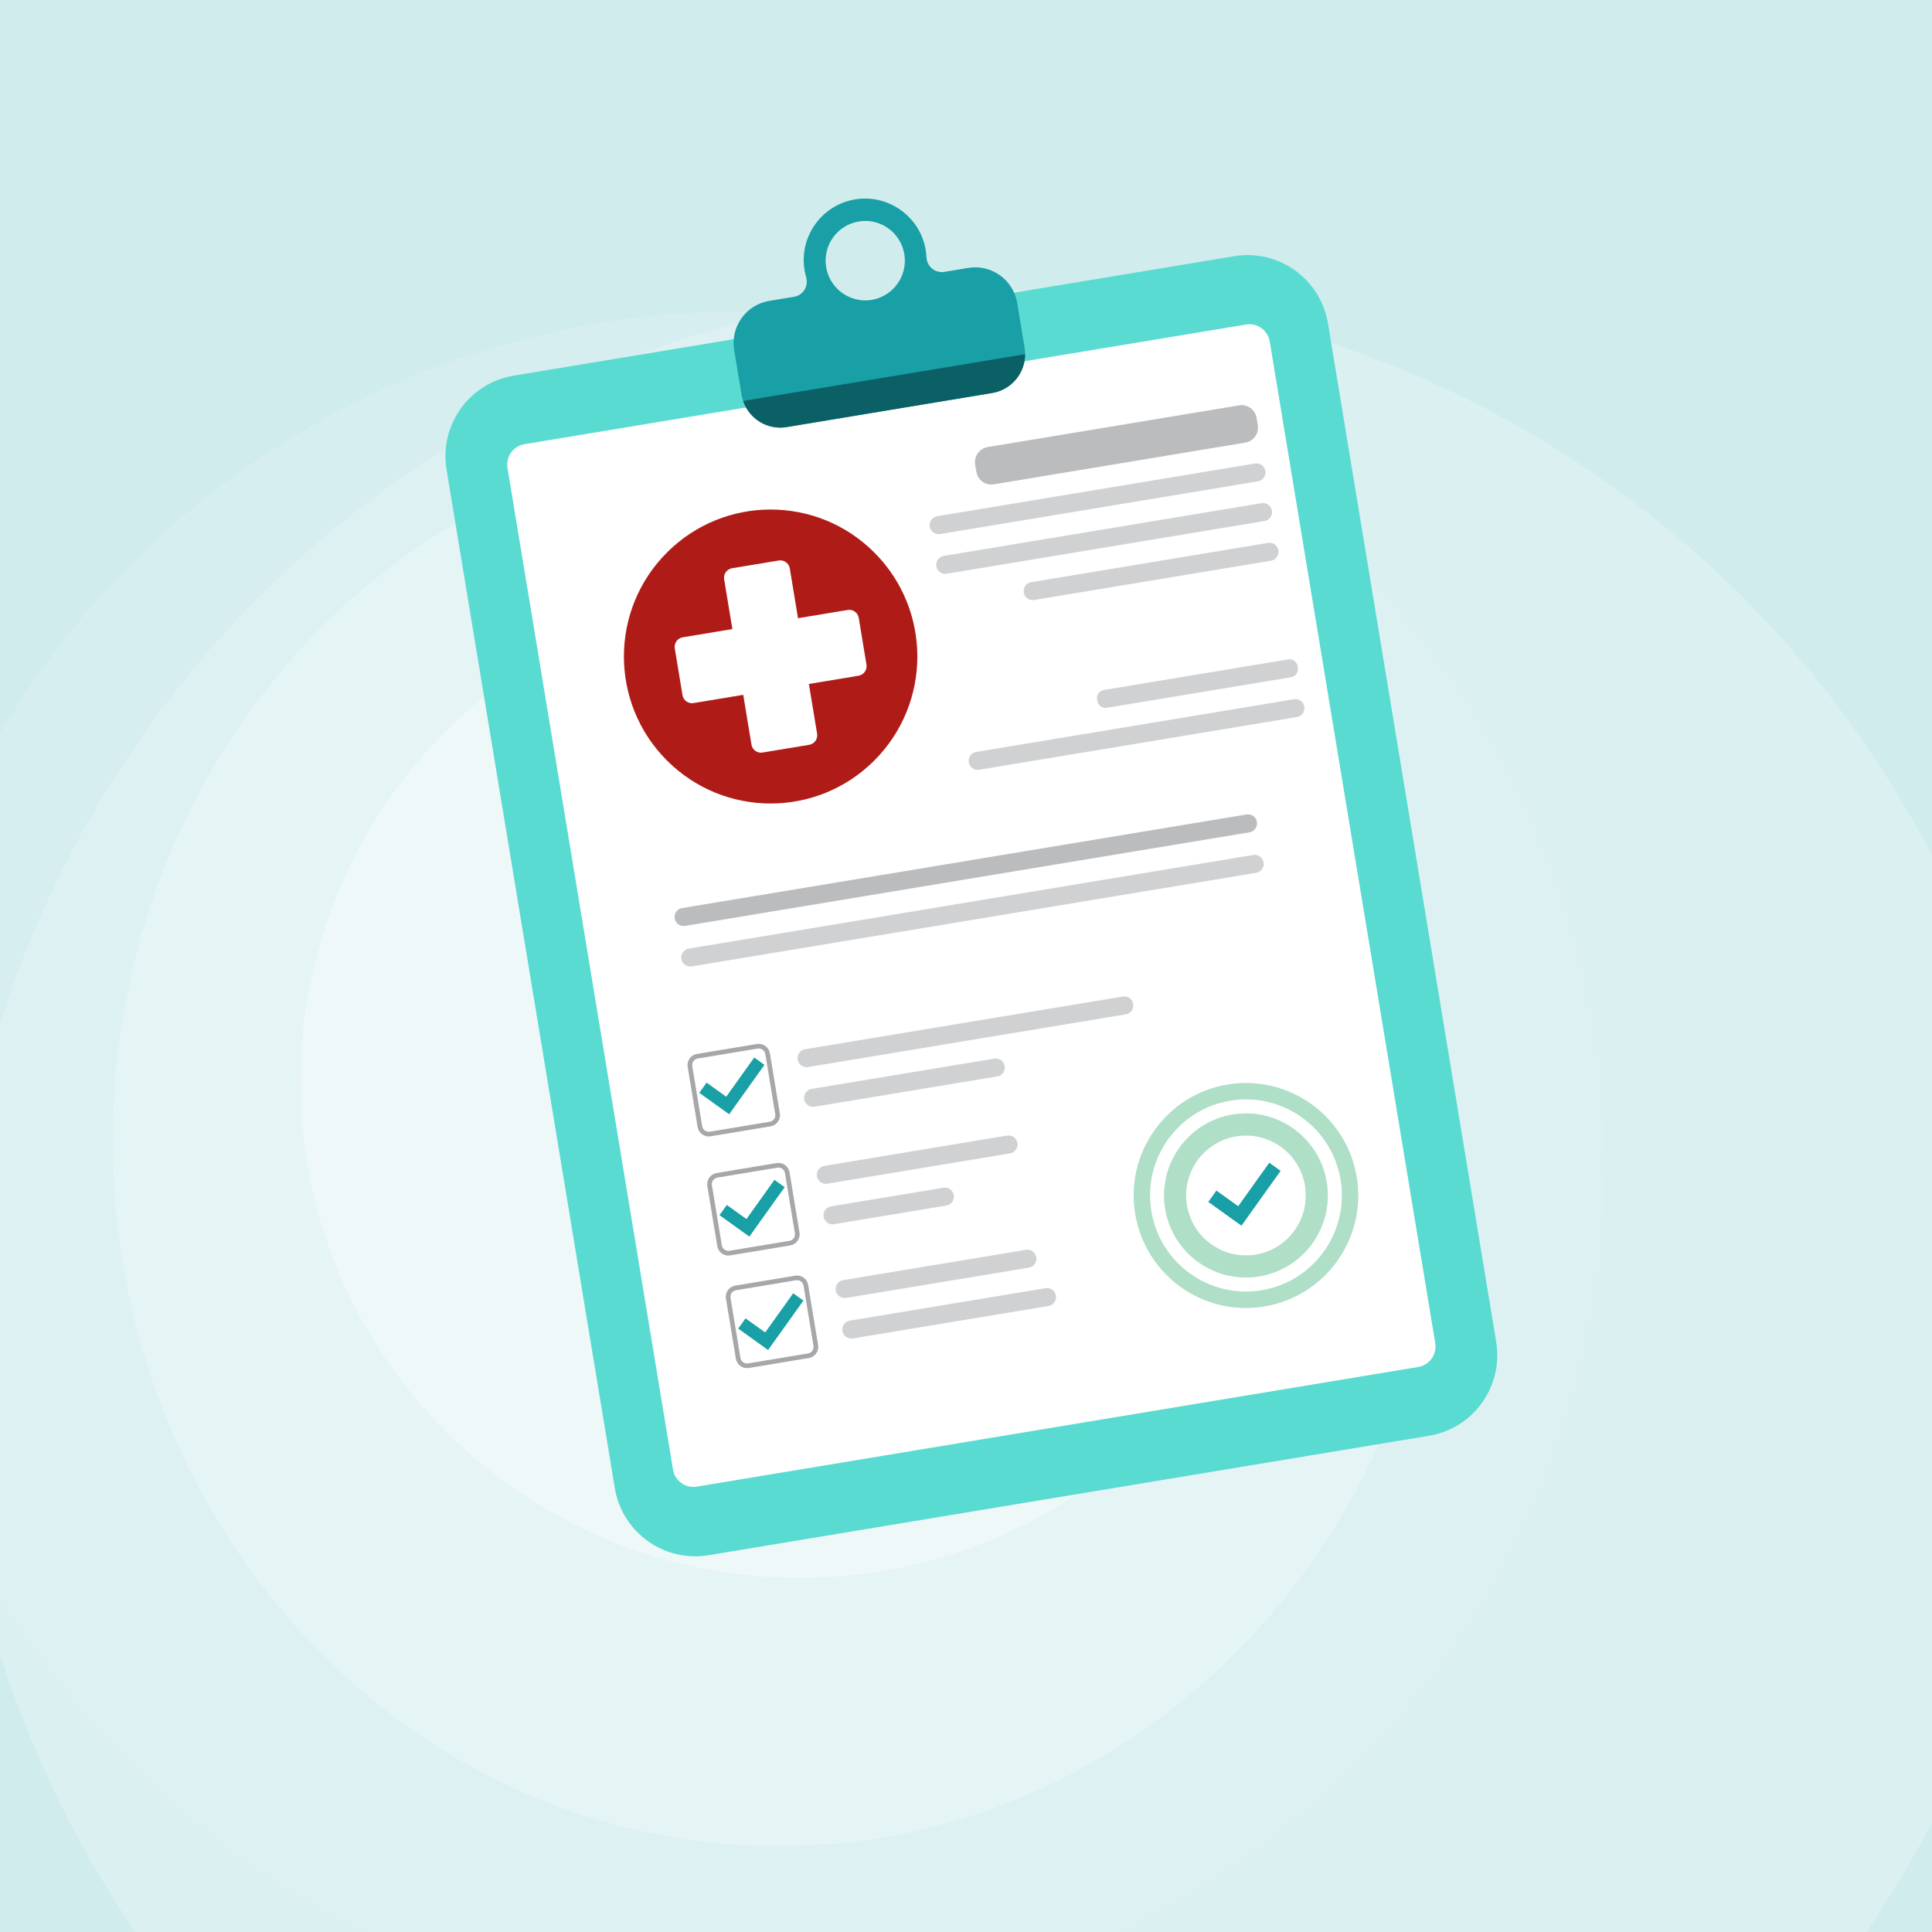
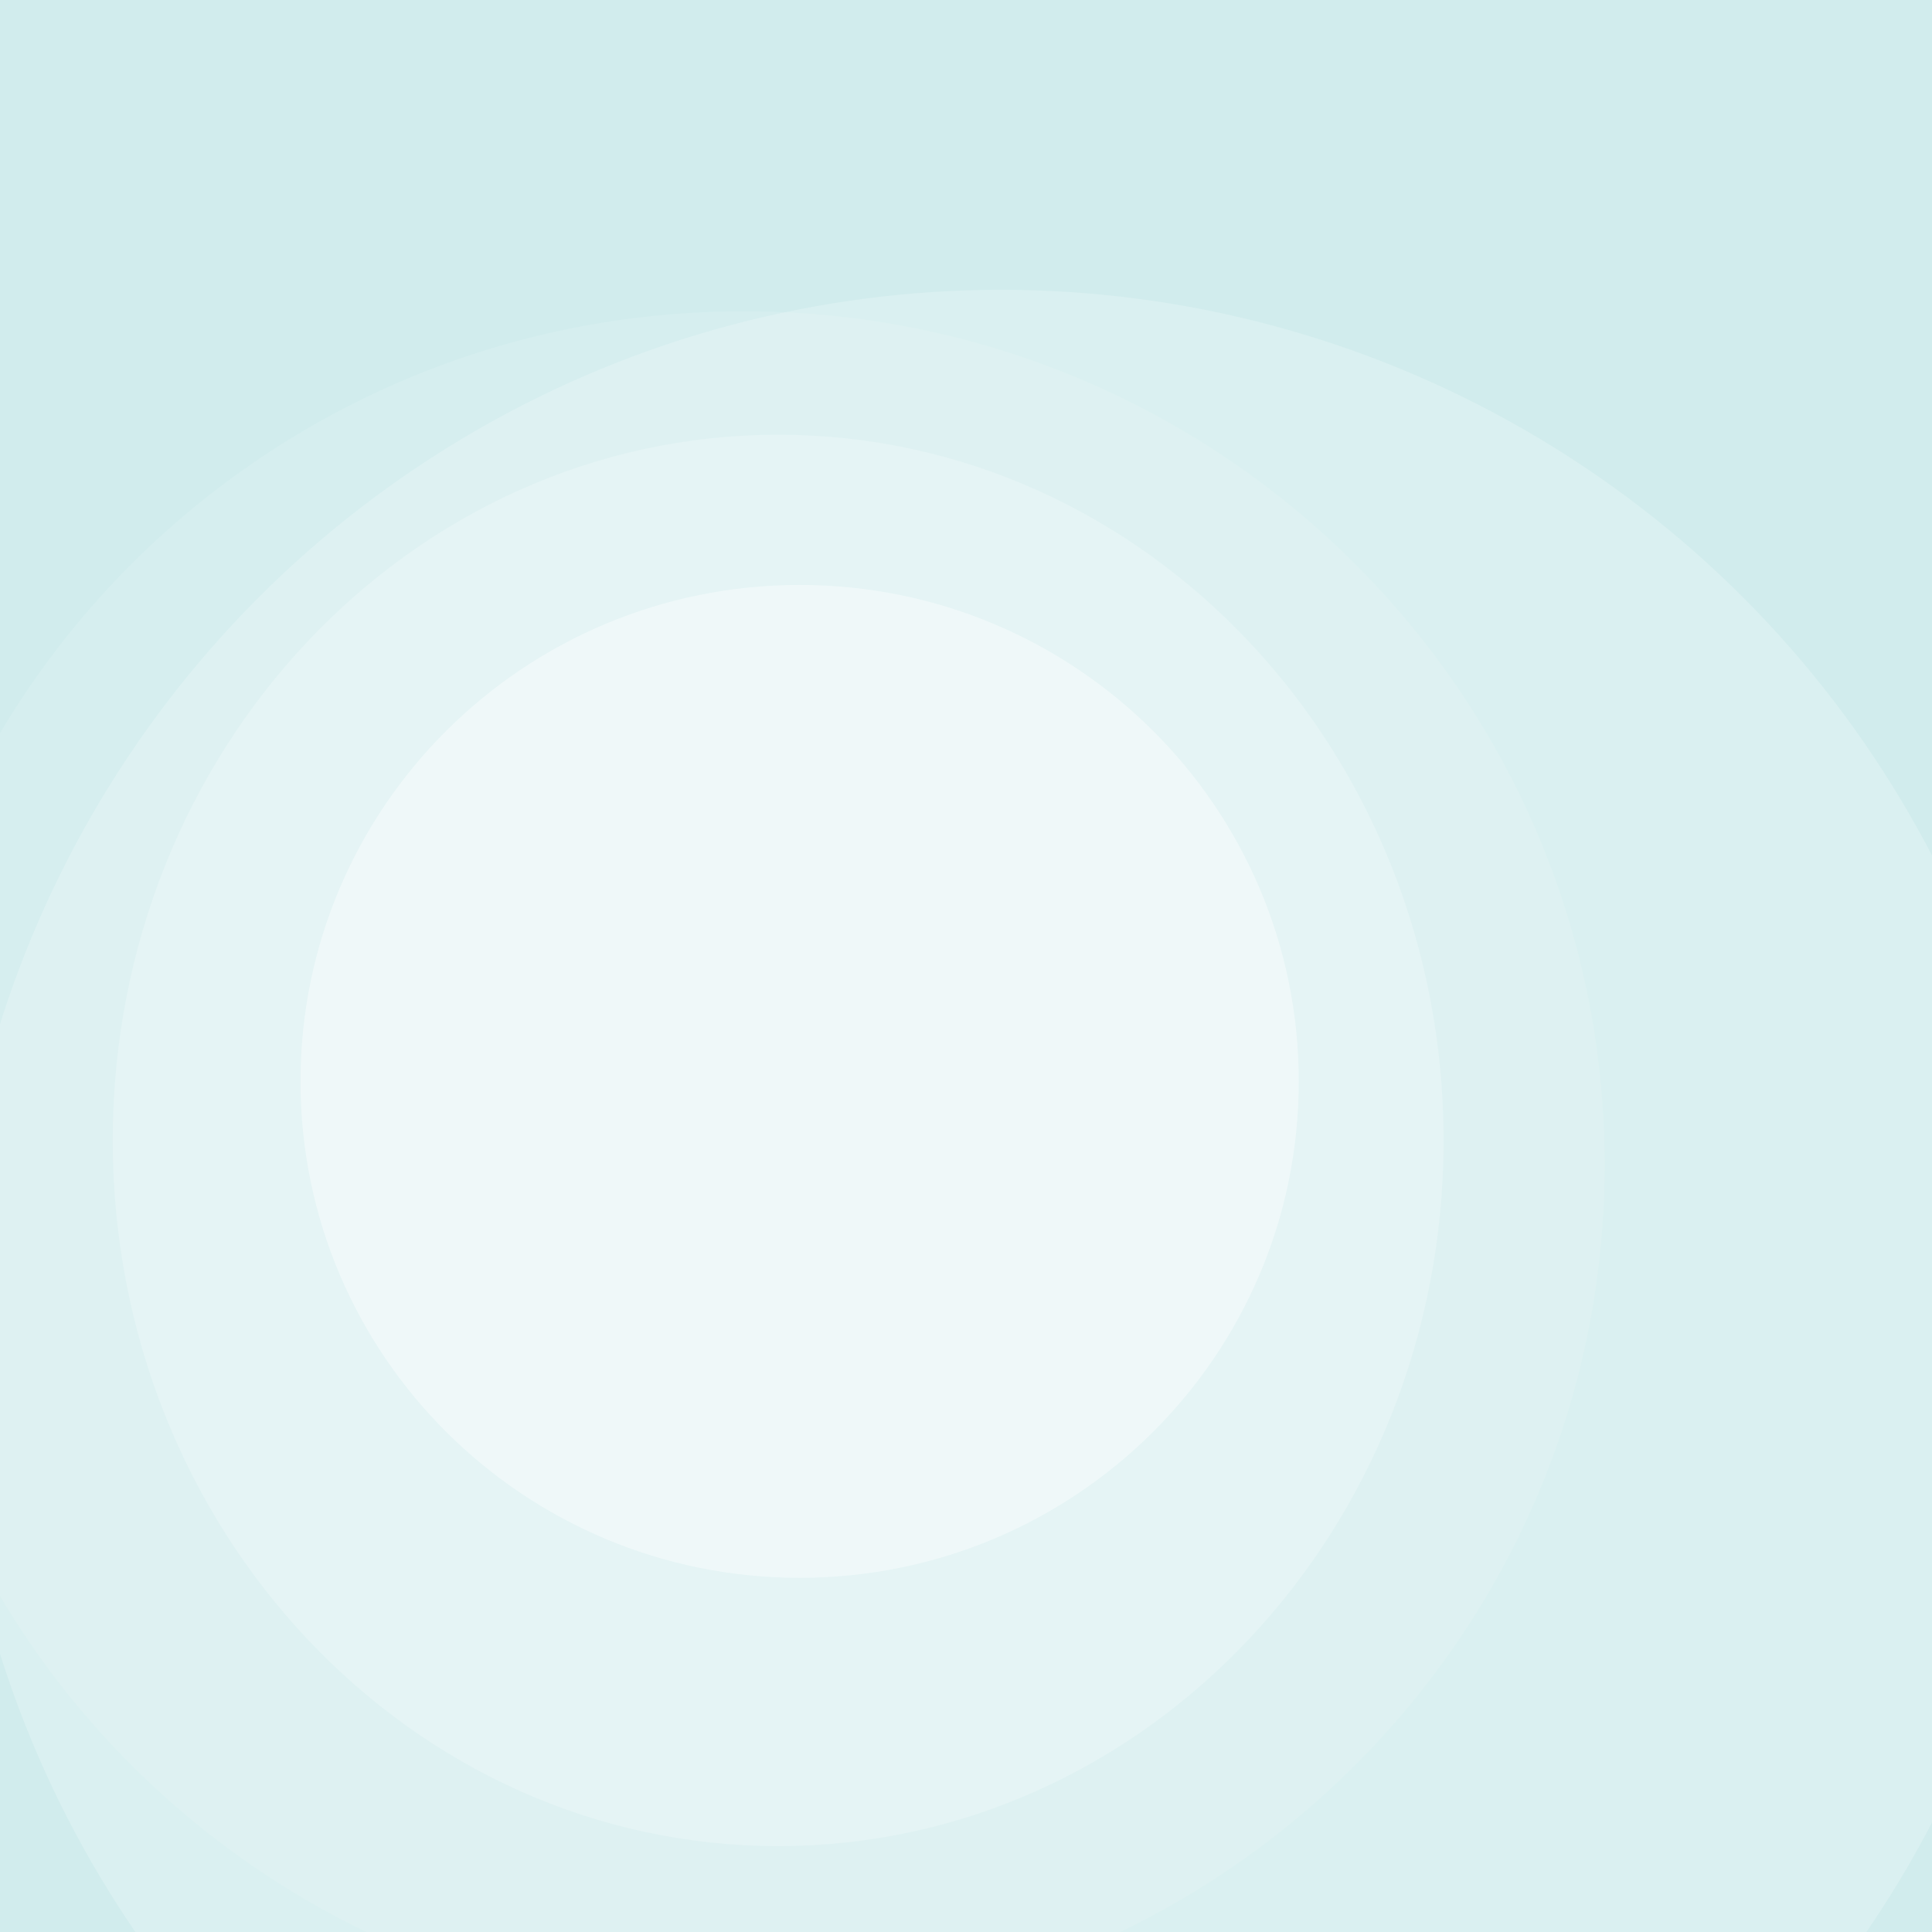
<svg xmlns="http://www.w3.org/2000/svg" width="360" height="360" viewBox="0 0 360 360" fill="none">
  <rect x="0" y="0" width="360" height="360" fill="#333333" stroke="none" />
  <g clip-path="url(#clip0_58_3911)">
    <rect width="360" height="360" fill="#D1ECED" />
    <path opacity="0.5" d="M299 217C299 304.813 227.142 376 138.5 376C49.858 376 -22 304.813 -22 217C-22 129.187 49.858 58 138.5 58C227.142 58 299 129.187 299 217Z" fill="white" fill-opacity="0.2" />
    <circle opacity="0.2" cx="186.5" cy="249.5" r="195.5" fill="white" />
    <path opacity="0.2" d="M269 212.5C269 285.125 213.483 344 145 344C76.517 344 21 285.125 21 212.5C21 139.875 76.517 81 145 81C213.483 81 269 139.875 269 212.5Z" fill="white" />
    <path opacity="0.5" d="M242 201.5C242 252.586 200.362 294 149 294C97.638 294 56 252.586 56 201.5C56 150.414 97.638 109 149 109C200.362 109 242 150.414 242 201.5Z" fill="white" fill-opacity="0.8" />
    <g clip-path="url(#clip1_58_3911)">
      <path d="M266.29 267.531L132.02 289.793C123.744 291.165 115.924 285.555 114.555 277.266L83.207 87.497C81.838 79.204 87.437 71.371 95.71 69.999L229.98 47.737C238.257 46.365 246.076 51.975 247.445 60.264L278.793 250.033C280.163 258.325 274.563 266.159 266.29 267.531Z" fill="#59DBD1" />
      <path d="M232.174 60.47L97.732 82.768C95.636 83.116 94.218 85.1 94.565 87.2L125.405 273.838C125.752 275.938 127.733 277.359 129.829 277.011L264.272 254.713C266.368 254.365 267.786 252.381 267.439 250.281L236.598 63.643C236.251 61.543 234.271 60.122 232.174 60.47Z" fill="white" />
      <path d="M162.927 141.7C173.604 131.004 173.604 113.662 162.927 102.965C152.251 92.269 134.941 92.269 124.265 102.965C113.588 113.662 113.588 131.004 124.265 141.7C134.941 152.396 152.251 152.396 162.927 141.7Z" fill="#AF1C17" />
      <path d="M157.952 113.657L148.699 115.192L147.167 105.922C147.005 104.94 146.083 104.278 145.103 104.441L136.413 105.881C135.433 106.044 134.772 106.968 134.935 107.949L136.467 117.219L127.214 118.754C126.235 118.917 125.574 119.84 125.736 120.822L127.173 129.528C127.336 130.51 128.258 131.172 129.238 131.009L138.491 129.474L140.023 138.744C140.185 139.725 141.107 140.388 142.087 140.225L150.777 138.785C151.757 138.622 152.417 137.698 152.255 136.717L150.723 127.447L159.976 125.912C160.955 125.749 161.616 124.825 161.453 123.844L160.016 115.137C159.854 114.156 158.932 113.494 157.952 113.657Z" fill="white" />
      <path d="M230.901 75.532L184.03 83.306C182.494 83.561 181.454 85.015 181.709 86.554L181.935 87.924C182.19 89.464 183.641 90.505 185.178 90.25L232.049 82.477C233.585 82.222 234.624 80.767 234.37 79.228L234.144 77.858C233.889 76.318 232.437 75.277 230.901 75.532Z" fill="#BABCBE" />
      <path d="M174.632 96.187L233.849 86.365C234.765 86.213 235.63 86.834 235.782 87.752C235.933 88.67 235.314 89.537 234.398 89.689L175.181 99.51C174.265 99.662 173.4 99.041 173.248 98.123C173.097 97.205 173.716 96.338 174.632 96.187Z" fill="#CFD1D2" />
      <path d="M175.855 103.582L235.072 93.76C235.988 93.608 236.853 94.229 237.005 95.147C237.156 96.065 236.537 96.931 235.621 97.084L176.405 106.905C175.488 107.057 174.623 106.436 174.471 105.518C174.32 104.6 174.939 103.734 175.855 103.582Z" fill="#CFD1D2" />
      <path d="M205.706 128.565L240.01 122.875C240.856 122.735 241.655 123.308 241.795 124.156L241.837 124.407C241.977 125.255 241.405 126.055 240.559 126.195L206.255 131.885C205.409 132.025 204.61 131.452 204.469 130.605L204.428 130.353C204.288 129.506 204.86 128.705 205.706 128.565Z" fill="#CFD1D2" />
      <path d="M241.109 130.293L181.896 140.114C180.98 140.266 180.361 141.133 180.512 142.049C180.664 142.966 181.529 143.586 182.445 143.434L241.658 133.613C242.574 133.461 243.194 132.595 243.042 131.678C242.891 130.762 242.025 130.142 241.109 130.293Z" fill="#CFD1D2" />
      <path d="M151.779 206.223L185.83 200.575C186.746 200.423 187.365 199.557 187.214 198.64C187.062 197.724 186.197 197.104 185.281 197.255L151.231 202.903C150.315 203.055 149.695 203.921 149.846 204.838C149.998 205.755 150.863 206.375 151.779 206.223Z" fill="#CFD1D2" />
      <path d="M154.147 220.566L188.198 214.918C189.114 214.766 189.733 213.9 189.582 212.983C189.43 212.066 188.565 211.446 187.649 211.598L153.599 217.246C152.683 217.398 152.063 218.264 152.214 219.181C152.366 220.098 153.231 220.718 154.147 220.566Z" fill="#CFD1D2" />
      <path d="M176.338 224.638L155.395 228.112C154.479 228.264 153.614 227.643 153.462 226.725C153.311 225.807 153.93 224.94 154.846 224.788L175.792 221.314C176.708 221.162 177.574 221.783 177.725 222.701C177.877 223.619 177.258 224.486 176.341 224.638L176.338 224.638Z" fill="#CFD1D2" />
      <path d="M157.663 241.852L191.713 236.205C192.629 236.053 193.249 235.186 193.097 234.27C192.946 233.353 192.08 232.733 191.164 232.885L157.114 238.532C156.198 238.684 155.578 239.55 155.73 240.467C155.881 241.384 156.747 242.004 157.663 241.852Z" fill="#CFD1D2" />
      <path d="M158.907 249.401L195.368 243.353C196.284 243.202 196.904 242.335 196.753 241.418C196.601 240.502 195.736 239.882 194.82 240.034L158.358 246.081C157.442 246.233 156.823 247.099 156.974 248.016C157.126 248.933 157.991 249.553 158.907 249.401Z" fill="#CFD1D2" />
      <path d="M150.558 198.829L209.771 189.008C210.687 188.856 211.307 187.989 211.155 187.073C211.004 186.156 210.138 185.536 209.222 185.688L150.009 195.509C149.093 195.661 148.474 196.527 148.625 197.444C148.777 198.36 149.642 198.981 150.558 198.829Z" fill="#CFD1D2" />
      <path d="M127.098 169.207L232.272 151.764C233.188 151.612 234.054 152.232 234.205 153.15C234.357 154.068 233.738 154.935 232.821 155.087L127.647 172.531C126.731 172.683 125.866 172.062 125.714 171.144C125.562 170.226 126.182 169.359 127.098 169.207Z" fill="#BABCBE" />
-       <path d="M233.52 159.312L128.349 176.755C127.433 176.907 126.813 177.774 126.965 178.69C127.116 179.607 127.982 180.227 128.898 180.075L234.069 162.632C234.985 162.48 235.604 161.614 235.453 160.697C235.301 159.78 234.436 159.16 233.52 159.312Z" fill="#CFD1D2" />
      <path d="M236.29 101.159L192.144 108.481C191.228 108.633 190.609 109.499 190.76 110.416C190.912 111.333 191.777 111.953 192.693 111.801L236.838 104.479C237.754 104.327 238.374 103.461 238.223 102.544C238.071 101.627 237.206 101.007 236.29 101.159Z" fill="#CFD1D2" />
      <path d="M143.581 209.879L132.403 211.733C131.261 211.924 130.18 211.146 129.99 210.002L128.14 198.803C127.95 197.658 128.726 196.575 129.868 196.385L141.046 194.531C142.188 194.341 143.27 195.119 143.459 196.263L145.31 207.462C145.5 208.606 144.724 209.689 143.581 209.879ZM130.007 197.241C129.336 197.353 128.882 197.988 128.994 198.66L130.844 209.859C130.956 210.531 131.59 210.986 132.261 210.874L143.439 209.02C144.11 208.908 144.564 208.273 144.453 207.601L142.602 196.402C142.49 195.73 141.856 195.275 141.185 195.387L130.007 197.241Z" fill="#A5A7AA" />
      <path d="M147.245 232.07L136.067 233.924C134.925 234.114 133.844 233.337 133.654 232.192L131.803 220.993C131.614 219.849 132.39 218.766 133.532 218.576L144.71 216.722C145.852 216.532 146.934 217.309 147.123 218.454L148.974 229.652C149.164 230.797 148.388 231.88 147.245 232.07ZM133.671 219.431C133 219.544 132.546 220.179 132.658 220.851L134.508 232.05C134.62 232.722 135.254 233.177 135.925 233.065L147.103 231.211C147.774 231.099 148.228 230.464 148.116 229.792L146.266 218.593C146.154 217.92 145.52 217.465 144.849 217.577L133.671 219.431Z" fill="#A5A7AA" />
-       <path d="M150.713 253.052L139.535 254.906C138.392 255.096 137.311 254.318 137.121 253.174L135.271 241.975C135.081 240.831 135.857 239.748 136.999 239.557L148.177 237.703C149.32 237.513 150.401 238.291 150.591 239.435L152.441 250.634C152.631 251.778 151.855 252.862 150.713 253.052ZM137.138 240.417C136.467 240.529 136.013 241.164 136.125 241.836L137.975 253.035C138.087 253.707 138.721 254.162 139.392 254.05L150.57 252.196C151.241 252.084 151.696 251.449 151.584 250.777L149.733 239.578C149.621 238.905 148.988 238.45 148.316 238.563L137.138 240.417Z" fill="#A5A7AA" />
      <path d="M140.541 197.054L135.325 204.355L131.664 201.73L130.302 203.638L133.962 206.263L135.867 207.628L137.23 205.72L142.446 198.423L140.541 197.054Z" fill="#18A0A6" />
      <path d="M144.307 219.849L139.091 227.15L135.43 224.525L134.068 226.43L137.728 229.058L139.633 230.423L140.995 228.515L146.212 221.218L144.307 219.849Z" fill="#18A0A6" />
      <path d="M236.511 216.657L230.722 224.759L226.661 221.846L225.15 223.961L229.21 226.875L231.325 228.393L232.837 226.274L238.626 218.175L236.511 216.657Z" fill="#18A0A6" />
      <path d="M147.798 240.984L142.582 248.284L138.921 245.656L137.559 247.564L141.219 250.193L143.124 251.558L144.486 249.649L149.703 242.349L147.798 240.984Z" fill="#18A0A6" />
      <path d="M229.675 207.689C221.367 209.068 215.744 216.932 217.12 225.255C218.496 233.578 226.346 239.208 234.654 237.829C242.961 236.45 248.58 228.586 247.208 220.263C245.832 211.941 237.982 206.307 229.675 207.686V207.689ZM233.989 233.792C227.909 234.8 222.164 230.678 221.157 224.586C220.151 218.494 224.265 212.739 230.346 211.73C236.426 210.722 242.171 214.844 243.178 220.936C244.184 227.028 240.07 232.783 233.989 233.792Z" fill="#DAECED" />
      <path d="M228.749 202.08C217.348 203.971 209.637 214.762 211.521 226.185C213.409 237.608 224.177 245.333 235.582 243.445C246.984 241.554 254.695 230.763 252.81 219.34C250.923 207.917 240.151 200.192 228.749 202.08ZM235.084 240.42C225.346 242.033 216.148 235.435 214.538 225.679C212.928 215.924 219.513 206.708 229.251 205.095C238.985 203.482 248.187 210.08 249.797 219.836C251.407 229.588 244.822 238.807 235.084 240.42Z" fill="#AFDFC7" />
      <path d="M229.675 207.689C221.367 209.068 215.744 216.932 217.12 225.255C218.496 233.578 226.346 239.208 234.654 237.829C242.961 236.45 248.58 228.586 247.208 220.263C245.832 211.941 237.982 206.307 229.675 207.686V207.689ZM233.989 233.792C227.909 234.8 222.164 230.678 221.157 224.586C220.151 218.494 224.265 212.739 230.346 211.73C236.426 210.722 242.171 214.844 243.178 220.936C244.184 227.028 240.07 232.783 233.989 233.792Z" fill="#DAECED" />
      <path d="M229.675 207.689C221.367 209.068 215.744 216.932 217.12 225.255C218.496 233.578 226.346 239.208 234.654 237.829C242.961 236.45 248.58 228.586 247.208 220.263C245.832 211.941 237.982 206.307 229.675 207.686V207.689ZM233.989 233.792C227.909 234.8 222.164 230.678 221.157 224.586C220.151 218.494 224.265 212.739 230.346 211.73C236.426 210.722 242.171 214.844 243.178 220.936C244.184 227.028 240.07 232.783 233.989 233.792Z" fill="#AFDFC7" />
      <path d="M190.917 64.804L189.541 56.467C188.826 52.138 184.742 49.204 180.42 49.92L175.96 50.661C174.262 50.943 172.716 49.669 172.635 47.948C172.608 47.377 172.54 46.8 172.425 46.219C171.273 40.403 165.778 36.389 159.898 37.075C153.36 37.835 148.855 43.9 149.916 50.331C149.991 50.79 150.092 51.235 150.218 51.666C150.696 53.316 149.659 55.021 147.967 55.299L143.331 56.067C139.009 56.783 136.084 60.875 136.799 65.208L138.175 73.544C138.24 73.945 138.342 74.332 138.467 74.705C139.596 78.047 143.002 80.169 146.584 79.575L184.891 73.222C188.474 72.627 191.019 69.517 191.012 65.992C191.012 65.598 190.982 65.201 190.914 64.797L190.917 64.804ZM160.017 41.268C164.043 40.599 167.843 43.33 168.507 47.357C168.781 49.021 168.48 50.64 167.751 52.026C166.71 53.995 164.796 55.472 162.43 55.866C160.067 56.257 157.78 55.479 156.159 53.948C155.024 52.875 154.217 51.438 153.939 49.775C153.275 45.744 155.997 41.934 160.017 41.268Z" fill="#18A0A6" />
      <path d="M191.016 65.999C191.022 69.524 188.48 72.634 184.894 73.228L146.588 79.582C143.005 80.176 139.599 78.054 138.47 74.712L191.016 65.999Z" fill="#0B6065" />
    </g>
  </g>
  <defs>
    <clipPath id="clip0_58_3911">
      <rect width="360" height="360" fill="white" />
    </clipPath>
    <clipPath id="clip1_58_3911">
-       <rect width="196" height="253" fill="white" transform="translate(83 37)" />
-     </clipPath>
+       </clipPath>
  </defs>
</svg>